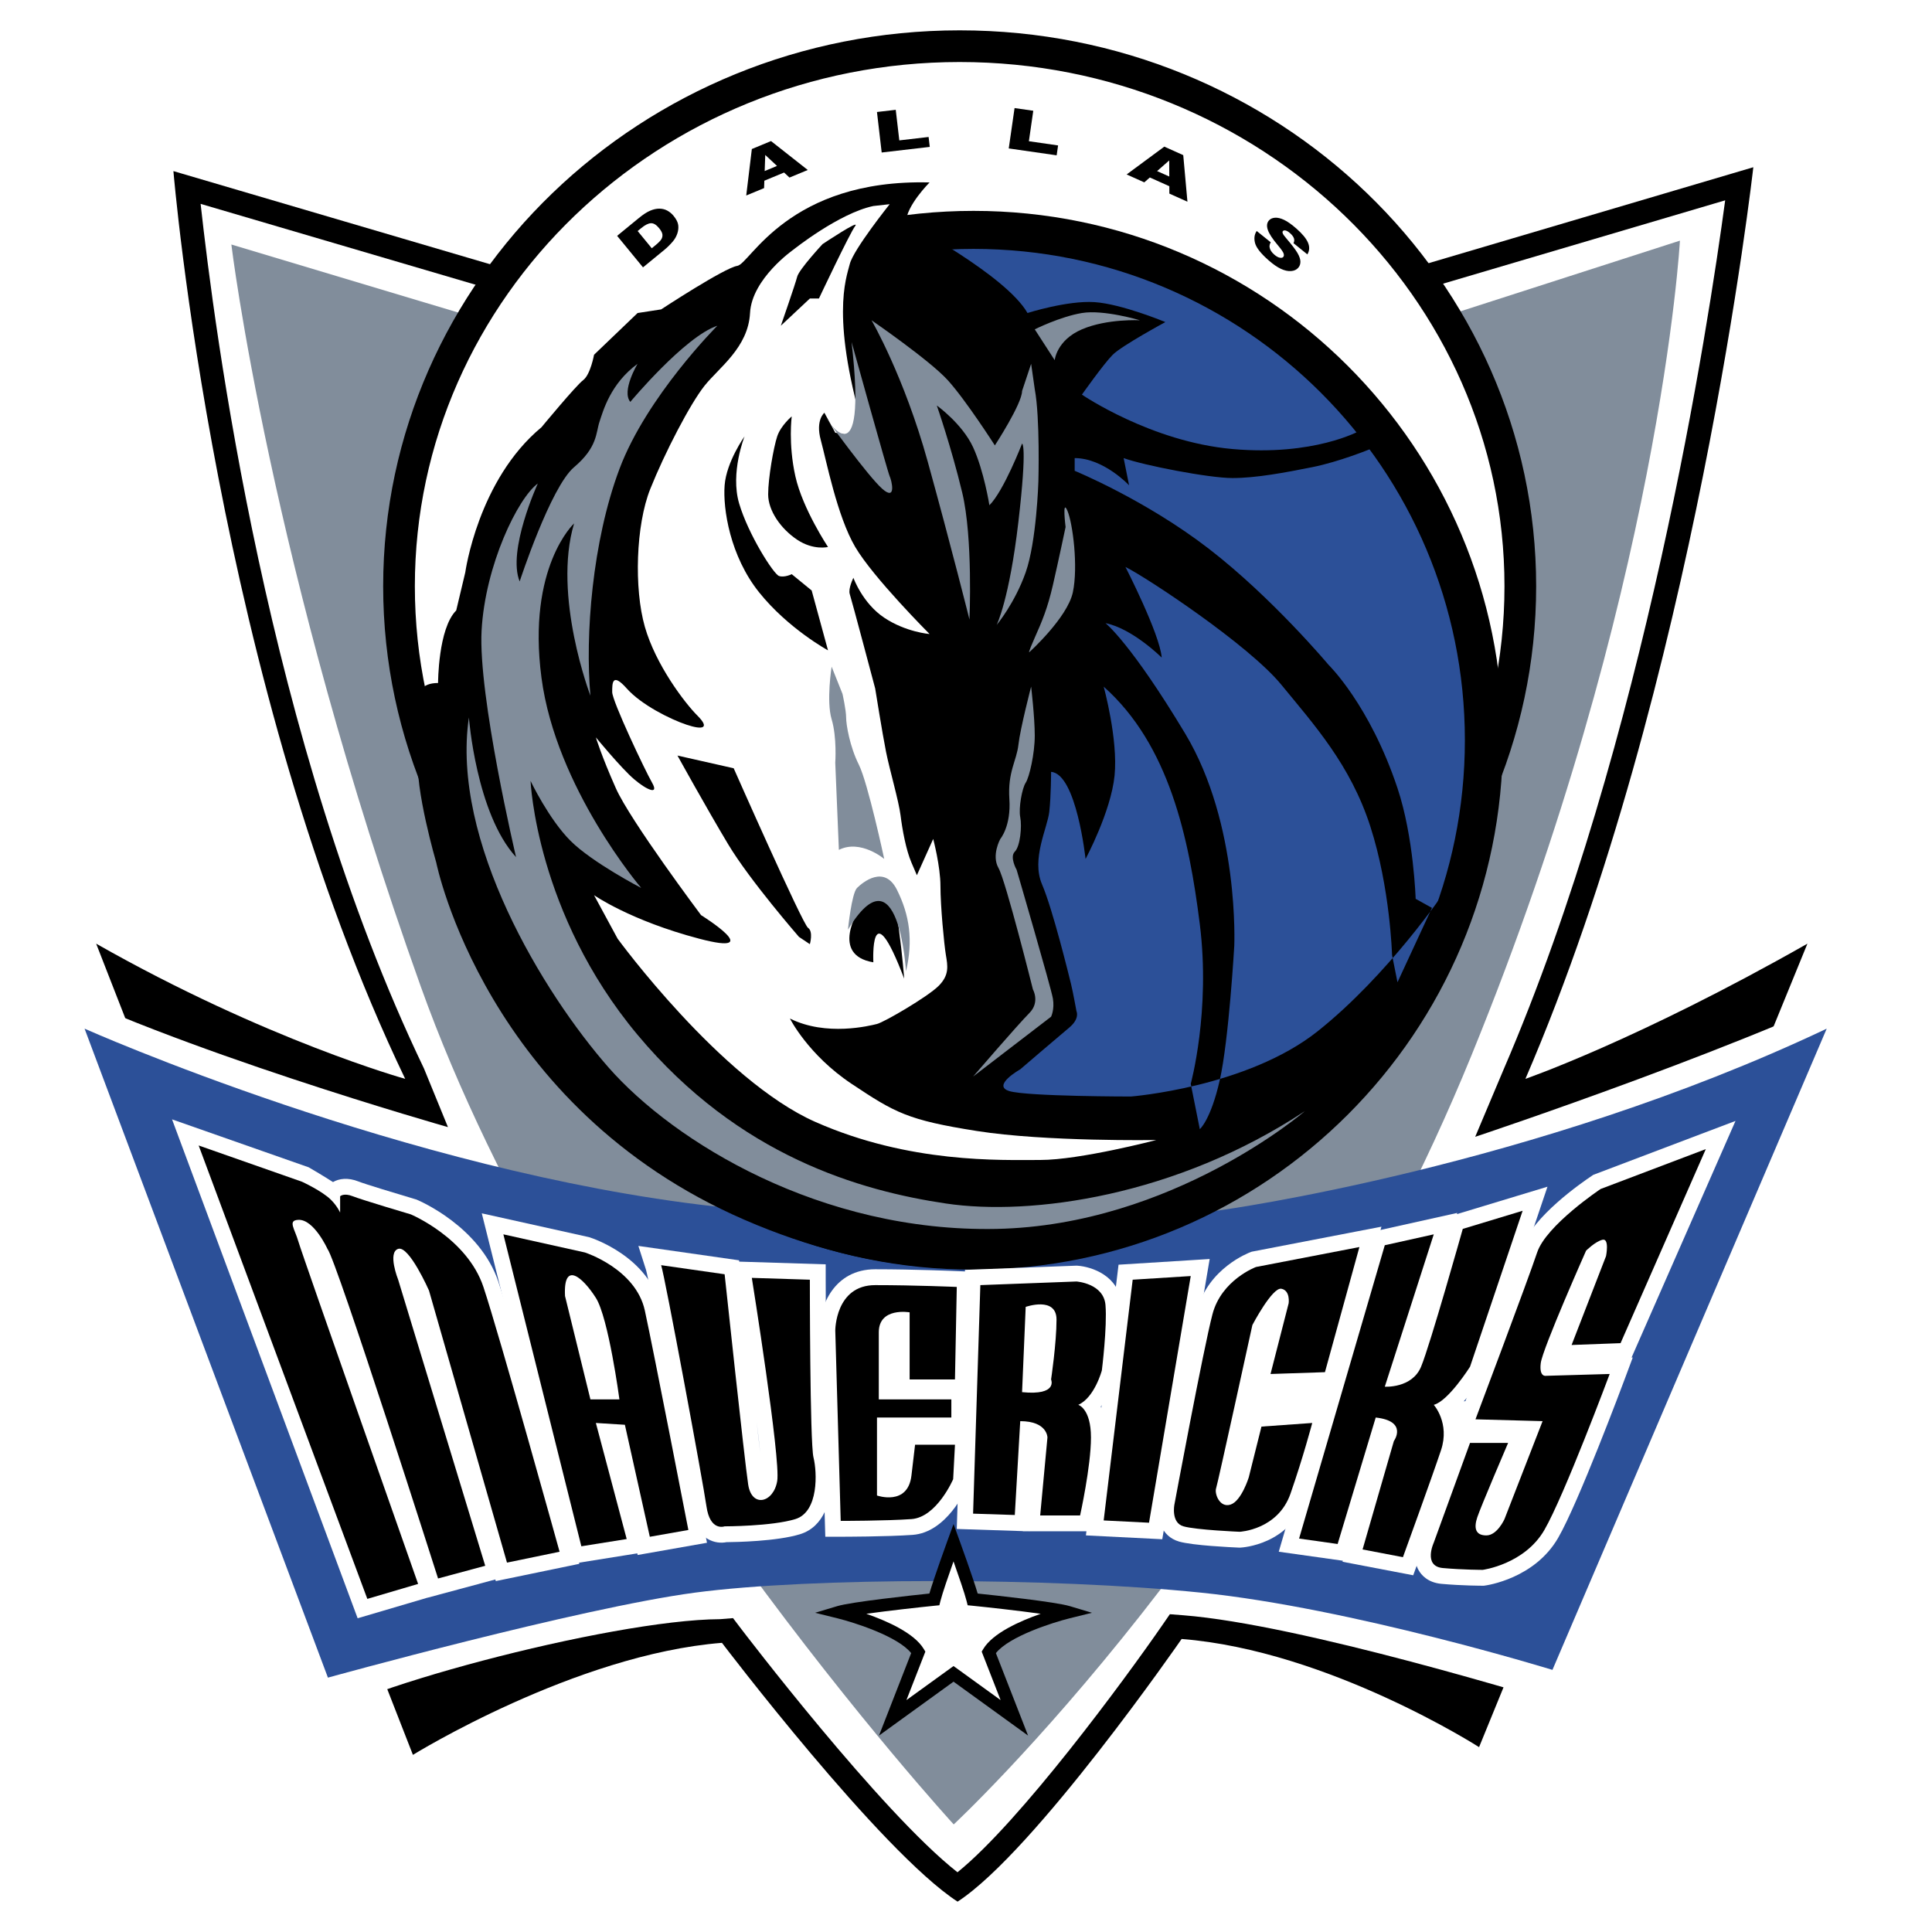
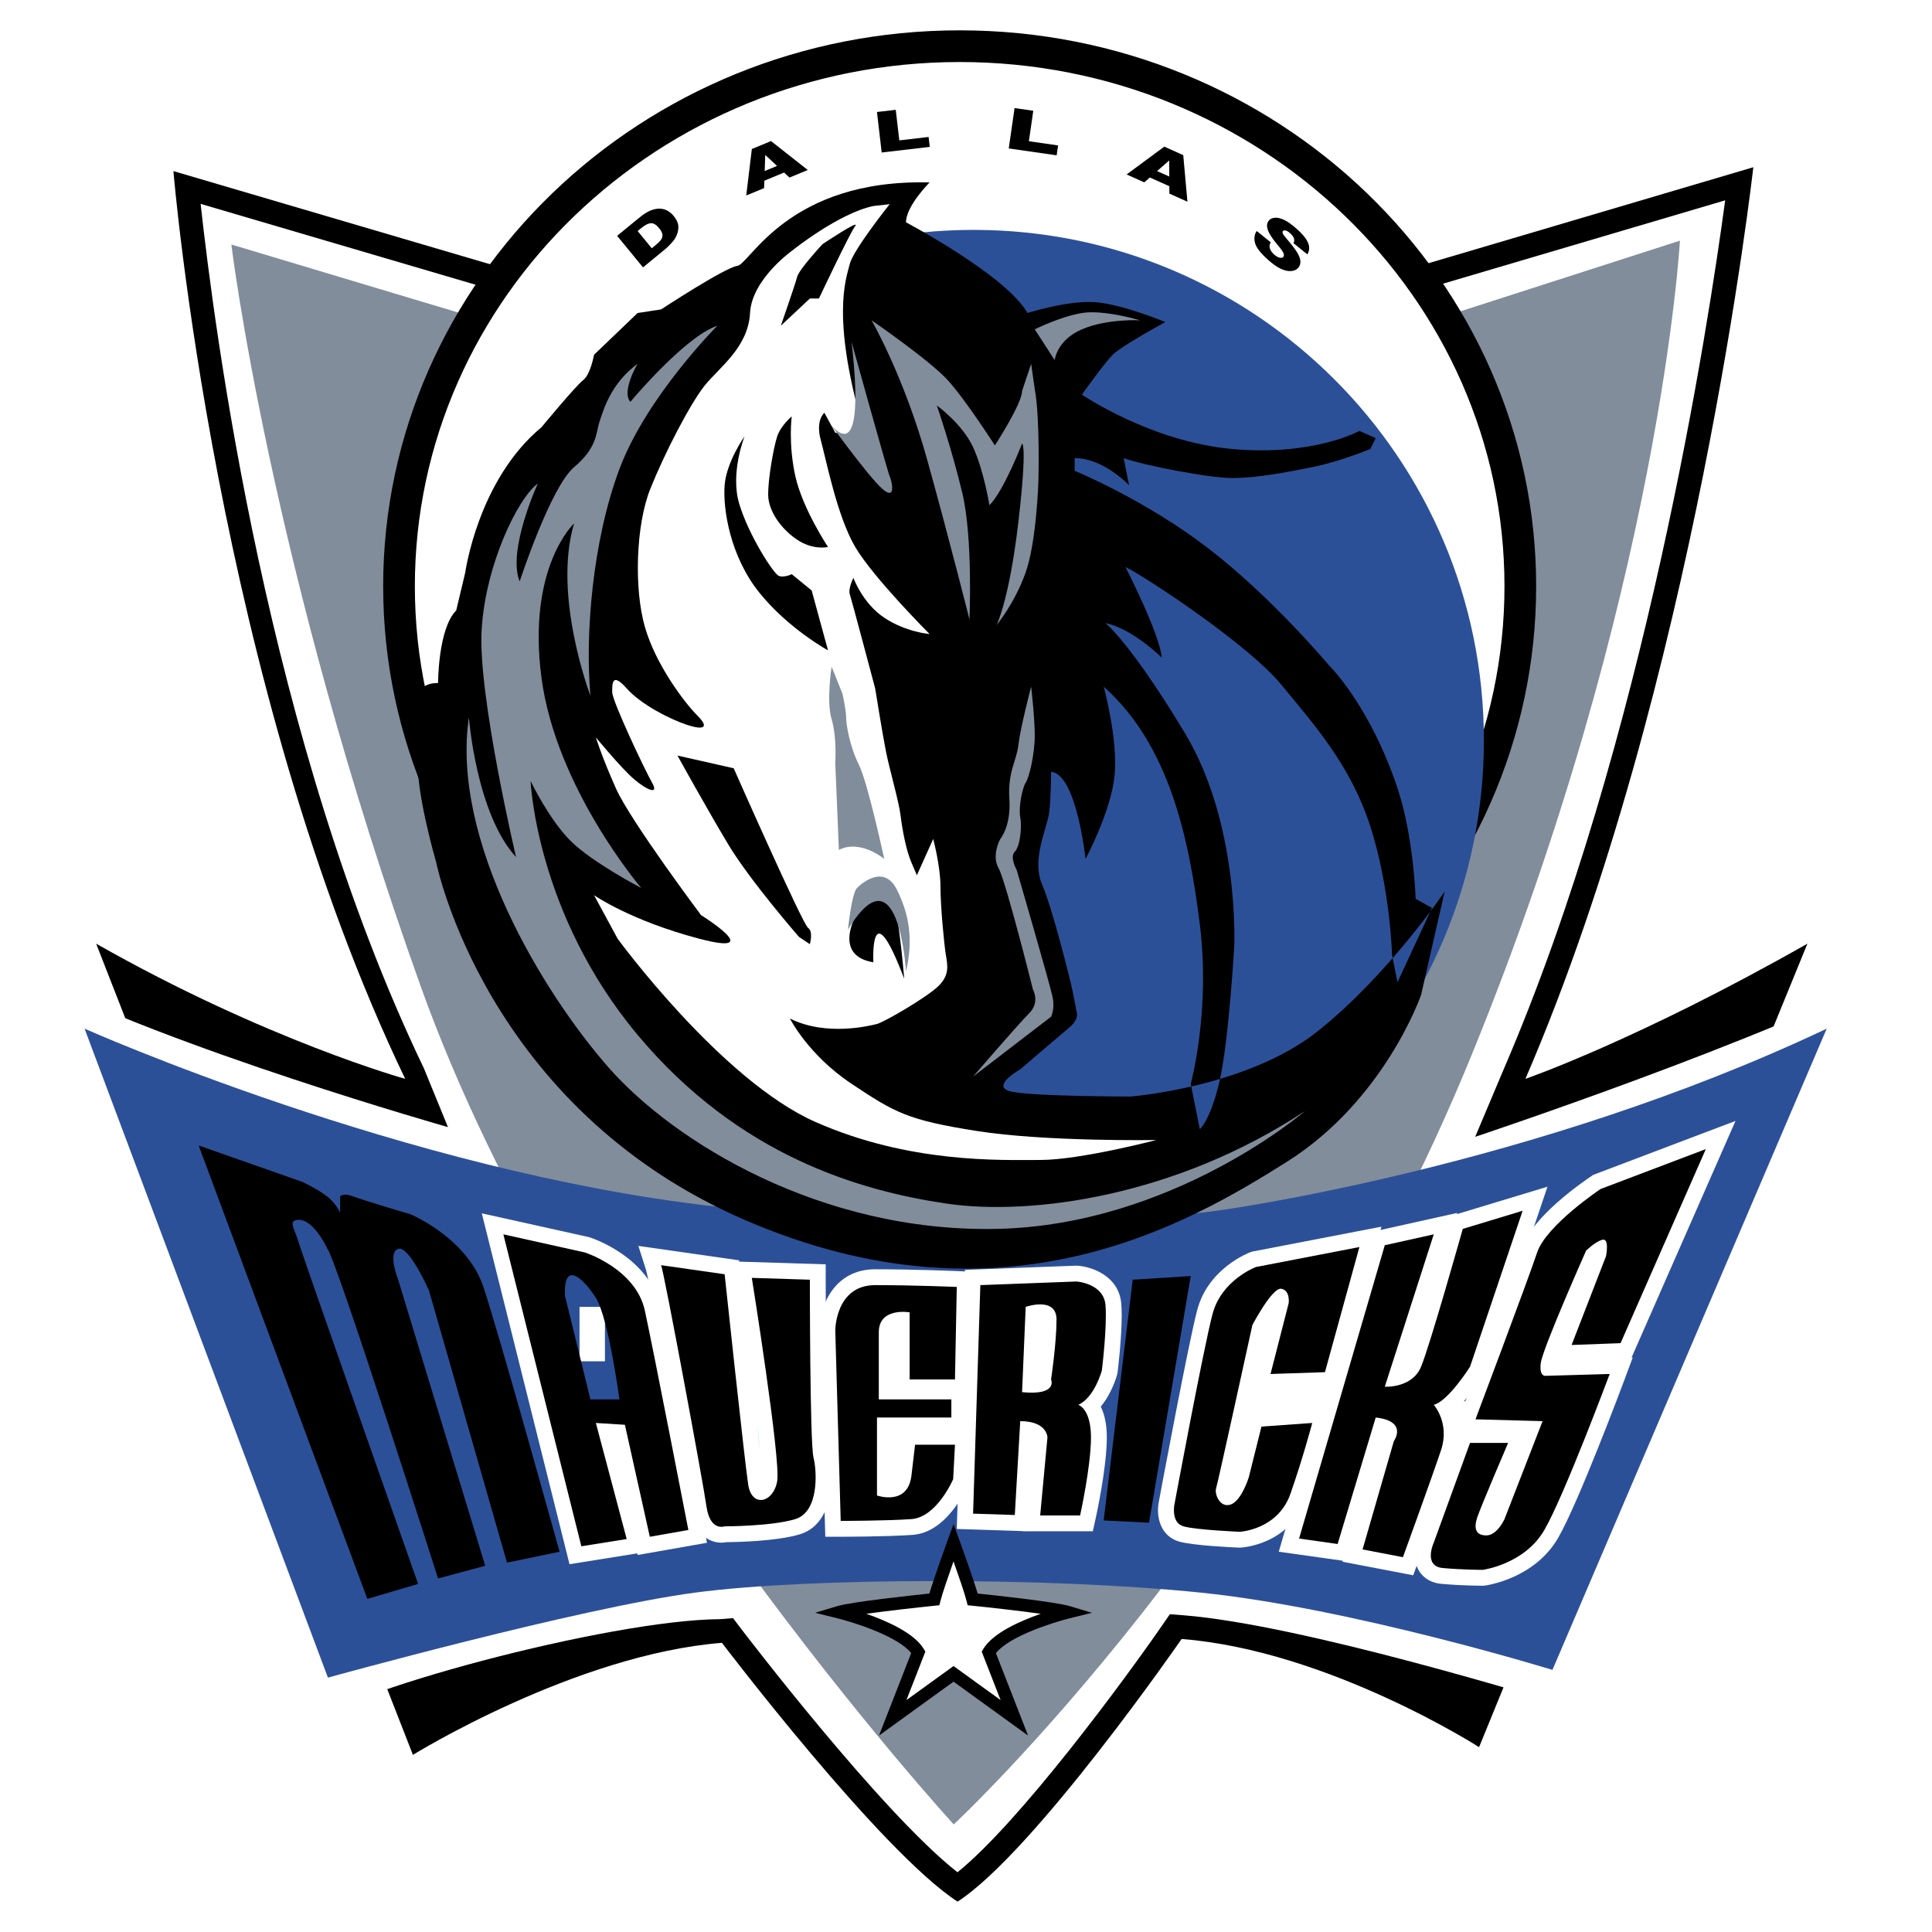
<svg xmlns="http://www.w3.org/2000/svg" version="1.0" id="Layer_1" x="0px" y="0px" width="192.756px" height="192.756px" viewBox="0 0 192.756 192.756" enable-background="new 0 0 192.756 192.756" xml:space="preserve">
  <g>
    <polygon fill-rule="evenodd" clip-rule="evenodd" fill="#FFFFFF" points="0,0 192.756,0 192.756,192.756 0,192.756 0,0  " />
    <path fill-rule="evenodd" clip-rule="evenodd" d="M17.302,17.071c0,0,4.24,51.257,23.124,90.567c0,0-13.874-3.854-30.832-13.488   l31.603,80.934c0,0,16.186-10.021,30.832-11.178c0,0,15.801,20.812,23.509,25.822c7.708-5.01,22.353-26.207,22.353-26.207   c14.646,1.156,29.676,10.791,29.676,10.791l32.759-80.162c-16.958,9.635-28.135,13.488-28.135,13.488   c16.958-39.31,22.738-90.953,22.738-90.953l-33.914,10.021H50.061L17.302,17.071L17.302,17.071z" />
    <path fill-rule="evenodd" clip-rule="evenodd" fill="#FFFFFF" d="M50.061,29.076h91.296c0,0,25.159-7.433,30.764-9.089   c-1.652,12.301-8.024,54.068-22.106,86.714l-2.834,6.719c0,0,29.152-9.695,42.74-16.958c-4.171,10.208-29.767,69.985-31.563,74.381   c-5.01-1.541-28.583-8.762-40.28-9.686l-1.36-0.107l-0.775,1.123c-3.733,5.402-14.162,19.58-20.415,24.623   c-7.666-6.012-21.463-24.131-21.61-24.324l-0.783-1.031l-1.291,0.104c-10.99,0.049-38.353,7.371-41.437,10.84   c-3.263-8.357-25.169-69-27.571-75.15c14.278,7.398,41.856,15.217,41.856,15.217l-2.396-5.857   C26.61,73.946,21.353,32.441,20.016,20.34c5.439,1.6,29.704,8.736,29.704,8.736H50.061L50.061,29.076z" />
    <path fill-rule="evenodd" clip-rule="evenodd" fill="#818D9B" d="M23.083,24.394l23.124,6.937h98.661l22.739-7.322   c0,0-1.928,35.071-20.812,81.318c-18.884,46.248-51.643,76.695-51.643,76.695s-38.154-41.623-53.185-83.633   C26.938,56.381,23.083,24.394,23.083,24.394L23.083,24.394z" />
    <path fill-rule="evenodd" clip-rule="evenodd" fill="#2C5098" d="M8.438,102.629c0,0,31.988,14.26,62.819,17.729   c30.832,3.469,50.487,0.385,50.487,0.385s31.217-4.238,60.507-18.113l-27.363,63.975c0,0-20.04-6.166-35.071-7.707   c-15.03-1.541-38.924-1.541-50.486,0s-36.613,8.479-36.613,8.479L8.438,102.629L8.438,102.629z" />
    <path fill-rule="evenodd" clip-rule="evenodd" fill="#FFFFFF" d="M151.683,58.49c0-29.758-25.044-53.882-55.937-53.882   c-30.893,0-55.937,24.124-55.937,53.882s25.043,53.881,55.937,53.881C126.639,112.371,151.683,88.248,151.683,58.49L151.683,58.49z   " />
    <path fill-rule="evenodd" clip-rule="evenodd" d="M38.229,58.49c0,30.582,25.802,55.461,57.517,55.461s57.517-24.879,57.517-55.461   S127.461,3.027,95.746,3.027S38.229,27.908,38.229,58.49L38.229,58.49z M41.39,58.49c0-28.839,24.384-52.302,54.356-52.302   c29.972,0,54.356,23.463,54.356,52.302s-24.385,52.301-54.356,52.301C65.774,110.791,41.39,87.329,41.39,58.49L41.39,58.49z" />
    <path fill-rule="evenodd" clip-rule="evenodd" fill="#2C5098" d="M148.048,73.856c0,28.122-22.797,50.919-50.919,50.919   c-28.122,0-50.919-22.797-50.919-50.919s22.798-50.92,50.919-50.92C125.251,22.937,148.048,45.734,148.048,73.856L148.048,73.856z" />
-     <path d="M149.944,73.856c0,29.169-23.646,52.815-52.816,52.815c-14.584,0-27.788-5.912-37.346-15.469   c-9.557-9.559-15.469-22.763-15.469-37.347c0-14.584,5.912-27.789,15.469-37.346c9.558-9.558,22.762-15.47,37.346-15.47   c14.584,0,27.789,5.912,37.346,15.47S149.944,59.272,149.944,73.856L149.944,73.856z M146.151,73.856   c0-13.538-5.487-25.794-14.357-34.665c-8.872-8.871-21.128-14.358-34.666-14.358S71.335,30.32,62.464,39.191   c-8.872,8.871-14.358,21.127-14.358,34.665s5.487,25.794,14.358,34.665c8.871,8.871,21.127,14.357,34.665,14.357   C124.203,122.879,146.151,100.932,146.151,73.856L146.151,73.856z" />
    <path fill-rule="evenodd" clip-rule="evenodd" d="M92.743,18.202c0,0-2.352,2.352-2.352,3.98c0,0,9.952,5.248,12.123,9.047   c0,0,3.981-1.267,6.695-1.085c2.715,0.181,7.058,1.99,7.058,1.99s-4.343,2.352-5.248,3.257c-0.904,0.905-3.076,3.981-3.076,3.981   s6.876,4.705,15.019,5.428s12.667-1.81,12.667-1.81l1.628,0.724l-0.543,1.086c0,0-3.075,1.267-5.79,1.809   c-2.714,0.543-5.609,1.086-7.962,1.086c-2.352,0-8.866-1.267-10.856-1.99l0.543,2.714c0,0-2.533-2.714-5.429-2.714v1.267   c0,0,7.058,2.895,13.391,7.781c6.333,4.885,11.942,11.581,11.942,11.581s4.103,3.985,6.876,12.304   c1.628,4.886,1.81,11.038,1.81,11.038l1.628,0.904L139.428,98l-0.543-2.714c0,0-0.181-6.695-2.172-12.848   c-1.99-6.152-5.609-10.133-8.866-14.113c-3.257-3.981-13.39-10.676-15.562-11.762c0,0,3.438,6.695,3.619,9.047   c0,0-2.895-2.895-5.609-3.438c0,0,2.533,1.99,7.962,11.038c5.428,9.047,4.886,21.171,4.886,21.171s-0.543,9.408-1.448,13.391   c-0.904,3.98-1.99,4.885-1.99,4.885l-0.904-4.523c0,0,1.99-7.238,0.904-15.923c-1.086-8.686-3.076-17.914-9.59-23.704   c0,0,1.447,5.247,1.086,8.866c-0.362,3.619-2.896,8.324-2.896,8.324s-0.905-8.504-3.438-8.686c0,0,0,2.352-0.181,3.981   c-0.181,1.628-1.81,4.705-0.724,7.238s2.715,9.229,2.896,9.953c0.181,0.723,0.543,2.713,0.543,2.713s0.361,0.725-0.725,1.629   s-4.886,4.162-4.886,4.162s-2.895,1.629-1.085,2.172c1.809,0.541,12.123,0.541,12.123,0.541s11.581-0.904,18.638-6.514   c7.058-5.609,12.666-13.932,12.666-13.932l-2.352,10.313c0,0-3.619,10.496-13.391,16.648s-28.228,17.008-54.103,5.789   S43.525,86.057,43.525,86.057s-2.171-7.419-1.809-10.676c0.361-3.257-1.448-7.238,1.99-7.238c0,0,0-5.429,1.81-7.238l0.905-3.799   c0,0,1.267-9.229,7.6-14.476c0,0,3.438-4.162,4.162-4.705c0.724-0.543,1.086-2.533,1.086-2.533l4.343-4.162l2.352-0.362   c0,0,6.333-4.162,7.6-4.343C74.83,26.345,78.629,17.84,92.743,18.202L92.743,18.202z" />
    <path fill-rule="evenodd" clip-rule="evenodd" fill="#FFFFFF" d="M97.448,112.838c-6.876-1.086-8.143-1.811-12.485-4.705   s-6.152-6.514-6.152-6.514c3.619,1.809,7.961,0.723,8.685,0.543c0.724-0.182,5.067-2.715,6.152-3.801s0.905-1.99,0.724-3.076   c-0.181-1.086-0.543-4.886-0.543-6.876c0-1.99-0.724-4.705-0.724-4.705l-1.628,3.619c0,0,0,0-0.543-1.267   c-0.542-1.267-0.905-3.257-1.085-4.705c-0.181-1.448-1.086-4.524-1.448-6.333c-0.362-1.81-1.085-6.333-1.085-6.333   s-2.353-8.866-2.534-9.409c-0.181-0.543,0.362-1.628,0.362-1.628s0.905,2.533,3.076,3.981c2.171,1.447,4.524,1.628,4.524,1.628   s-5.609-5.609-7.419-8.686c-1.81-3.076-2.895-8.686-3.438-10.676s0.362-2.714,0.362-2.714l1.086,1.991l3.076,0.542   c-3.619-11.942-1.991-15.923-1.629-17.371c0.362-1.448,3.981-5.971,3.981-5.971l-1.628,0.181c-3.438,0.724-7.962,4.343-7.962,4.343   s-4.162,2.895-4.342,6.333c-0.181,3.438-3.076,5.428-4.524,7.238c-1.447,1.81-3.981,6.695-5.429,10.314   c-1.447,3.619-1.628,9.952-0.542,13.752c1.086,3.8,3.981,7.6,5.248,8.866c1.266,1.267,0.542,1.448-1.085,0.905   c-1.628-0.543-4.524-1.99-5.972-3.619c-1.448-1.628-1.448-0.542-1.448,0.362c0,0.904,3.257,7.78,3.981,9.047   c0.724,1.267-0.542,0.724-1.81-0.362c-1.267-1.086-3.8-4.162-3.8-4.162s0.543,1.81,1.991,5.066   c1.447,3.257,8.504,12.667,8.504,12.667s6.695,4.162-0.181,2.352c-6.876-1.809-10.495-4.343-10.495-4.343l2.352,4.343   c0,0,10.314,14.115,19.723,18.277c9.41,4.16,18.457,3.799,22.437,3.799c3.981,0,11.581-1.99,11.581-1.99   S104.323,113.924,97.448,112.838L97.448,112.838z M85.687,90.762c1.628-3.257,3.619-0.905,3.98,1.81   c0.378,2.836,0.543,5.067,0.543,5.067c-3.438-9.048-3.076-1.629-3.076-1.629C82.792,95.286,85.687,90.762,85.687,90.762   L85.687,90.762z M79.534,27.611c0.181-0.724,2.533-3.257,2.533-3.257s3.8-2.533,3.257-1.81c-0.543,0.724-3.619,7.238-3.619,7.238   h-0.904l-2.896,2.715C77.905,32.497,79.353,28.335,79.534,27.611L79.534,27.611z M77.543,43.534c0.362-1.085,1.448-1.99,1.448-1.99   s-0.362,2.714,0.362,5.971c0.724,3.257,3.257,7.057,3.257,7.057s-1.448,0.362-3.076-0.724c-1.629-1.086-2.895-2.895-2.895-4.523   C76.639,47.696,77.182,44.62,77.543,43.534L77.543,43.534z M72.296,48.42c0.181-2.353,1.99-4.886,1.99-4.886   s-1.448,3.62-0.543,6.695c0.905,3.076,3.438,7.057,3.981,7.238c0.543,0.181,1.267-0.181,1.267-0.181l1.99,1.628l1.629,5.971   c0,0-3.981-2.171-6.876-5.79C72.839,55.477,72.115,50.772,72.296,48.42L72.296,48.42z M72.658,84.248   c-2.171-3.619-5.067-8.866-5.067-8.866l5.609,1.267c0,0,6.876,15.562,7.419,15.923S80.8,94.2,80.8,94.2l-1.085-0.724   C79.715,93.476,74.829,87.867,72.658,84.248L72.658,84.248z" />
    <path fill-rule="evenodd" clip-rule="evenodd" fill="#818D9B" d="M63.611,36.297c0,0-1.629,2.714-0.724,3.8   c0,0,5.429-6.514,8.686-7.6c0,0-7.057,7.057-9.771,14.294c-2.714,7.238-3.438,16.647-2.895,22.619c0,0-3.8-9.952-1.629-17.19   c0,0-4.705,4.342-3.257,15.38c1.447,11.038,9.952,20.99,9.952,20.99s-4.886-2.533-7.057-4.705s-3.981-5.971-3.981-5.971   s0.543,13.209,10.676,25.333c10.133,12.123,22.256,15.561,30.761,16.826c8.504,1.268,22.98-0.723,35.828-9.227   c0,0-13.209,11.398-30.761,11.762c-17.552,0.361-32.209-8.688-38.723-16.105S44.973,83.886,46.782,71.582   c0,0,0.724,9.59,4.705,13.933c0,0-3.8-16.104-3.438-22.618c0.362-6.514,3.619-13.209,5.609-14.657c0,0-3.076,6.695-1.81,9.771   c0,0,3.076-9.409,5.428-11.4c2.353-1.99,2.171-3.438,2.534-4.523C60.173,41.001,60.896,38.287,63.611,36.297L63.611,36.297z" />
    <path fill-rule="evenodd" clip-rule="evenodd" fill="#818D9B" d="M83.696,84.791l-0.362-8.686c0,0,0.181-2.533-0.362-4.343   s0-5.247,0-5.247l1.085,2.714c0,0,0.362,1.628,0.362,2.353c0,0.724,0.362,2.896,1.267,4.705c0.905,1.81,2.533,9.409,2.533,9.409   S85.867,83.705,83.696,84.791L83.696,84.791z" />
    <path fill-rule="evenodd" clip-rule="evenodd" fill="#818D9B" d="M84.601,92.752c0,0,0.362-3.619,0.905-4.162   c0.543-0.542,2.714-2.353,3.981,0.181c1.267,2.533,1.628,5.066,0.905,8.143C90.391,96.914,89.667,84.429,84.601,92.752   L84.601,92.752z" />
    <path fill-rule="evenodd" clip-rule="evenodd" fill="#818D9B" d="M103.238,32.858l1.99,3.076c0,0,0.182-1.99,2.714-3.076   c2.533-1.085,5.791-0.904,5.791-0.904s-3.619-1.086-5.791-0.724C105.771,31.592,103.238,32.858,103.238,32.858L103.238,32.858z" />
    <path fill-rule="evenodd" clip-rule="evenodd" fill="#818D9B" d="M99.257,44.439c0,0,2.715-4.162,2.715-5.428l0.904-2.714   l0.362,2.533c0.542,2.895,0.361,9.228,0.361,9.228s-0.181,5.972-1.267,9.048c-1.085,3.076-2.895,5.247-2.895,5.247   s1.267-2.533,2.171-10.314s0.362-7.781,0.362-7.781s-1.81,4.705-3.258,6.152c0,0-0.542-3.438-1.628-5.791   c-1.086-2.352-3.619-4.162-3.619-4.162S94.915,44.62,96,49.144c1.086,4.523,0.724,12.666,0.724,12.666s-1.809-7.238-4.161-15.742   c-2.353-8.505-5.61-14.114-5.61-14.114s5.791,3.98,7.6,5.971C96.362,39.916,99.257,44.439,99.257,44.439L99.257,44.439z" />
    <path fill-rule="evenodd" clip-rule="evenodd" fill="#818D9B" d="M82.429,41.725c0,0,4.162,6.695,2.533-7.6   c0,0,3.619,13.028,3.8,13.39c0.181,0.362,0.724,2.534-0.724,1.267C86.591,47.515,82.429,41.725,82.429,41.725L82.429,41.725z" />
-     <path fill-rule="evenodd" clip-rule="evenodd" fill="#818D9B" d="M106.314,52.582c0,0-0.362-2.896,0.181-1.628   c0.543,1.267,1.086,5.609,0.543,8.143s-4.343,5.971-4.343,5.971s-0.182,0.181,0.543-1.448c0.724-1.628,1.267-2.895,1.81-5.248   C105.59,56.02,106.314,52.582,106.314,52.582L106.314,52.582z" />
    <path fill-rule="evenodd" clip-rule="evenodd" fill="#818D9B" d="M97.086,107.408l7.78-5.971c0,0,0.362-0.725,0.182-1.809   c-0.182-1.086-3.619-12.848-3.619-12.848s-0.724-1.267-0.181-1.809c0.542-0.543,0.724-2.534,0.542-3.438   c-0.181-0.905,0.182-2.896,0.543-3.438c0.362-0.543,0.905-2.896,0.905-4.705c0-1.81-0.362-4.886-0.362-4.886   s-1.085,4.162-1.267,5.79c-0.181,1.629-1.085,2.714-0.904,5.429c0.181,2.714-0.905,3.98-0.905,3.98s-0.904,1.629-0.181,2.896   s3.438,12.123,3.438,12.123s0.724,1.268-0.361,2.354C101.609,102.162,97.086,107.408,97.086,107.408L97.086,107.408z" />
    <path fill-rule="evenodd" clip-rule="evenodd" d="M61.571,23.53l2.168-1.778c0.427-0.351,0.804-0.595,1.13-0.733   c0.326-0.139,0.635-0.206,0.925-0.202c0.291,0.004,0.553,0.07,0.789,0.199c0.234,0.129,0.44,0.3,0.616,0.515   c0.275,0.335,0.431,0.642,0.468,0.922c0.037,0.28,0.005,0.566-0.095,0.859c-0.101,0.293-0.251,0.556-0.452,0.789   c-0.274,0.318-0.542,0.584-0.801,0.797l-2.167,1.778L61.571,23.53L61.571,23.53z M63.619,23.051l1.409,1.718l0.357-0.293   c0.305-0.25,0.503-0.451,0.595-0.602c0.092-0.15,0.128-0.312,0.109-0.484c-0.02-0.173-0.132-0.384-0.338-0.635   c-0.274-0.334-0.543-0.496-0.807-0.484c-0.263,0.012-0.584,0.172-0.962,0.482L63.619,23.051L63.619,23.051z" />
    <path fill-rule="evenodd" clip-rule="evenodd" d="M78.228,17.213l-1.969,0.816l-0.026,0.738l-1.781,0.738l0.56-4.637l1.913-0.793   l3.666,2.885l-1.824,0.756L78.228,17.213L78.228,17.213z M77.522,16.554l-1.173-1.095l-0.057,1.605L77.522,16.554L77.522,16.554z" />
    <polygon fill-rule="evenodd" clip-rule="evenodd" points="87.495,11.174 89.369,10.956 89.724,14.006 92.647,13.666 92.763,14.656    87.966,15.215 87.495,11.174  " />
    <polygon fill-rule="evenodd" clip-rule="evenodd" points="101.223,10.782 103.09,11.05 102.652,14.09 105.565,14.51    105.423,15.497 100.643,14.809 101.223,10.782  " />
    <path fill-rule="evenodd" clip-rule="evenodd" d="M116.665,18.579l-1.945-0.872l-0.555,0.487l-1.76-0.789l3.758-2.775l1.89,0.848   l0.418,4.646l-1.803-0.808L116.665,18.579L116.665,18.579z M116.66,17.613l-0.008-1.605l-1.207,1.061L116.66,17.613L116.66,17.613z   " />
    <path fill-rule="evenodd" clip-rule="evenodd" d="M125.38,23.045l1.401,1.128c-0.1,0.171-0.138,0.335-0.116,0.491   c0.038,0.251,0.192,0.495,0.463,0.732c0.202,0.177,0.386,0.282,0.55,0.315c0.164,0.033,0.282,0.008,0.355-0.076   c0.069-0.079,0.08-0.196,0.031-0.349s-0.239-0.425-0.569-0.814c-0.541-0.64-0.876-1.153-1.005-1.54   c-0.133-0.389-0.094-0.703,0.114-0.94c0.14-0.159,0.339-0.249,0.599-0.269c0.26-0.02,0.562,0.051,0.906,0.212   s0.756,0.452,1.234,0.872c0.587,0.515,0.972,0.98,1.152,1.396s0.161,0.808-0.059,1.177l-1.383-1.119   c0.085-0.168,0.098-0.334,0.038-0.497c-0.06-0.162-0.189-0.332-0.39-0.507c-0.165-0.145-0.311-0.231-0.435-0.259   s-0.215-0.007-0.273,0.059c-0.044,0.05-0.048,0.124-0.013,0.222c0.03,0.1,0.156,0.276,0.377,0.529   c0.542,0.634,0.907,1.113,1.097,1.44c0.188,0.326,0.284,0.61,0.287,0.854c0.004,0.243-0.068,0.448-0.215,0.615   c-0.172,0.197-0.412,0.306-0.72,0.328c-0.308,0.022-0.645-0.052-1.012-0.224c-0.366-0.171-0.772-0.452-1.217-0.842   c-0.781-0.685-1.234-1.258-1.359-1.722C125.095,23.794,125.148,23.39,125.38,23.045L125.38,23.045z" />
-     <path fill-rule="evenodd" clip-rule="evenodd" fill="#FFFFFF" d="M18.34,114.836l17.342,46.619c0,0,6.763-1.994,6.975-2.057   l0.001,0.006c0,0,6.479-1.744,6.761-1.82c0.01,0.033,0.047,0.162,0.047,0.162l8.336-1.725l-0.451-1.627   c-0.244-0.881-6-21.627-7.623-26.496c-1.834-5.502-7.87-8.088-8.126-8.195l-0.08-0.033l-0.083-0.023   c-1.862-0.553-5.043-1.518-5.653-1.762c-1.093-0.438-1.976-0.291-2.563,0.051c-0.914-0.59-2.119-1.295-2.293-1.396l-0.13-0.076   l-13.635-4.785L18.34,114.836L18.34,114.836z" />
    <path fill-rule="evenodd" clip-rule="evenodd" fill="#FFFFFF" d="M48.688,123.535l8.132,32.527c0,0,6.36-1.016,6.762-1.082   c0.007,0.031,0.036,0.162,0.036,0.162l6.917-1.219l-0.306-1.578c-0.141-0.725-3.452-17.799-4.35-21.93   c-1.086-4.996-6.79-6.883-7.032-6.959l-0.07-0.023l-10.709-2.379L48.688,123.535L48.688,123.535z M52.374,125.248   c2.363,0.525,5.44,1.209,5.559,1.236c0.505,0.18,4.206,1.604,4.858,4.602c0.732,3.369,3.167,15.852,4.029,20.283   c-0.375,0.066-0.407,0.07-0.774,0.137c-0.495-2.223-2.417-10.857-2.417-10.857l-6.27-0.393c0,0,2.535,9.545,3.19,12.01   c-0.645,0.104-0.775,0.125-1.366,0.219C58.595,150.135,53.373,129.244,52.374,125.248L52.374,125.248z" />
-     <path fill-rule="evenodd" clip-rule="evenodd" fill="#FFFFFF" d="M56.435,125.746c-1.793,0.57-1.678,2.879-1.64,3.637l0.007,0.15   l2.865,11.664h5.939l-0.239-1.789c-0.189-1.418-1.202-8.598-2.585-10.771C59.75,127.014,58.158,125.195,56.435,125.746   L56.435,125.746z M58.402,130.943c0.389,1.021,0.804,2.832,1.16,4.723C59.037,133.527,58.768,132.43,58.402,130.943L58.402,130.943   z" />
    <path fill-rule="evenodd" clip-rule="evenodd" fill="#FFFFFF" d="M64.464,126.727l-0.006-0.018   c0.347,1.176,4.06,20.979,4.464,23.807c0.209,1.469,0.776,2.484,1.683,3.021c0.652,0.387,1.344,0.43,1.878,0.326   c0.914-0.008,5.027-0.082,7.334-0.793c2.449-0.754,3.145-3.426,3.145-5.684c0-0.904-0.112-1.742-0.267-2.361l0.005,0.02   c-0.22-1.115-0.32-10.828-0.32-17.369v-1.533c0,0-8.064-0.252-8.629-0.27c-0.003-0.025-0.014-0.131-0.014-0.131l-10.046-1.436   L64.464,126.727L64.464,126.727z M72.051,150.07c-0.242-1.699-2.876-16.111-4.061-21.957c1.313,0.188,1.976,0.281,2.866,0.408   c0.452,4.211,1.917,17.807,2.23,19.84c0.171,1.109,0.638,1.836,1.199,2.285c-0.828,0.041-1.556,0.057-1.989,0.057   c0,0-0.053,0-0.094,0C72.154,150.58,72.095,150.381,72.051,150.07L72.051,150.07z M75.486,141.799   c0.152,1.219,0.275,2.299,0.363,3.189C75.742,144.057,75.618,142.971,75.486,141.799L75.486,141.799z M79.102,148.02   c0.029-0.174,0.042-0.418,0.042-0.723c0-3.195-1.477-13.064-2.275-18.164c1.039,0.033,1.438,0.045,2.352,0.074   c0.009,4.939,0.069,15.229,0.408,16.584c0.105,0.42,0.165,0.99,0.165,1.576c0,1.205-0.255,2.482-0.907,2.682   c-0.25,0.078-0.545,0.145-0.86,0.205C78.562,149.688,78.953,148.916,79.102,148.02L79.102,148.02z" />
    <path fill-rule="evenodd" clip-rule="evenodd" fill="#FFFFFF" d="M81.754,132.742l0,0.045l0.586,20.533h1.536   c0.187,0,4.609-0.002,7.17-0.184c3.396-0.242,5.296-4.455,5.501-4.936l0.11-0.258l0.284-5.383c0,0-0.271,0-0.447,0   c0-0.459,0-3.195,0-3.354c0.111,0,0.331,0,0.331,0l0.242-12.32l-1.541-0.066c-0.042-0.002-4.242-0.184-8.211-0.184   C83.234,126.637,81.754,130.287,81.754,132.742L81.754,132.742z M87.315,129.799c0.194,0,0.389,0,0.583,0   c-0.212,0.113-0.422,0.238-0.617,0.402c-0.541,0.453-1.185,1.293-1.185,2.721c0,0,0,6.869,0,6.926c-0.037,0-0.181,0-0.181,0   s0,10.045,0,10.297c-0.176,0.004-0.343,0.006-0.503,0.006c-0.074-2.6-0.496-17.336-0.498-17.412   C84.922,132.225,85.079,129.799,87.315,129.799L87.315,129.799z M92.333,130.932c0,0,0-0.717,0-1.059   c0.563,0.016,1.078,0.031,1.514,0.047c-0.034,1.715-0.086,4.416-0.12,6.127c-0.628,0-0.761,0-1.394,0   C92.333,134.203,92.333,130.932,92.333,130.932L92.333,130.932z M89.838,143.008c-0.048,0.412-0.474,4.025-0.474,4.025   c-0.042,0.355-0.14,0.615-0.264,0.693c-0.007,0.004-0.018,0.006-0.024,0.01c0-1.451,0-3.199,0-4.729   C89.332,143.008,89.509,143.008,89.838,143.008L89.838,143.008z M93.611,145.721c-0.039,0.73-0.064,1.219-0.077,1.461   c-0.417,0.865-1.156,1.943-1.919,2.477c0.411-0.506,0.767-1.227,0.888-2.256c0,0,0.1-0.848,0.198-1.682   C93.116,145.721,93.168,145.721,93.611,145.721L93.611,145.721z" />
    <path fill-rule="evenodd" clip-rule="evenodd" fill="#FFFFFF" d="M107.341,126.277l-11.063,0.418l-0.821,25.85   c0,0,6.171,0.201,6.592,0.215l-0.002,0.018c0,0,0.326,0,0.595,0c0.011,0.002,0.095,0.004,0.095,0.004v-0.004c0.5,0,6.293,0,6.293,0   l0.274-1.236c0.047-0.207,1.124-5.09,1.124-8.123c0-1.391-0.259-2.377-0.606-3.082c1.087-1.295,1.571-2.955,1.639-3.207   l0.027-0.104l0.014-0.107c0.02-0.156,0.41-3.312,0.41-5.676c0-0.42-0.013-0.816-0.041-1.166c-0.232-2.789-2.957-3.703-4.365-3.797   l-0.082-0.006L107.341,126.277L107.341,126.277z M107.35,129.439c0.274,0.033,1.312,0.205,1.371,0.9   c0.021,0.262,0.031,0.568,0.031,0.902c0,1.697-0.244,4.105-0.371,5.154c-0.247,0.838-0.859,2.061-1.441,2.32   c0,0-3.284,1.459-3.726,1.654c-0.422-0.094-0.88-0.162-1.424-0.162h-1.491c0,0-0.415,7.166-0.54,9.314   c-0.486-0.016-0.552-0.018-1.044-0.035c0.081-2.543,0.552-17.359,0.627-19.748C101.424,129.662,107.168,129.445,107.35,129.439   L107.35,129.439z M106.078,143.564l0.007-0.074v-0.072c0-0.68-0.344-1.725-1.382-2.438c1.074,0.309,1.981,0.566,2.213,0.633   c0.122,0.158,0.352,0.676,0.352,1.805c0,1.834-0.484,4.609-0.795,6.199c-0.419,0-0.487,0-0.958,0   C105.709,147.527,106.078,143.564,106.078,143.564L106.078,143.564z" />
    <path fill-rule="evenodd" clip-rule="evenodd" fill="#FFFFFF" d="M101.808,128.898l-1.008,0.355l-0.471,11.064l1.485,0.148   c1.367,0.137,3.295,0.164,4.25-1.156c0.321-0.443,0.439-0.93,0.439-1.373c0-0.121-0.02-0.232-0.036-0.346   c0.127-0.895,0.521-3.842,0.521-5.936c0-1.453-0.752-2.203-1.201-2.52C104.314,128.094,102.214,128.756,101.808,128.898   L101.808,128.898z" />
-     <path fill-rule="evenodd" clip-rule="evenodd" fill="#FFFFFF" d="M118.701,125.736l-7.104,0.443l-3.255,27.008l7.618,0.383   l4.729-27.959L118.701,125.736L118.701,125.736z M116.909,129.014c-0.528,3.125-3.214,19.002-3.596,21.26   c-0.61-0.031-0.759-0.039-1.428-0.072c0.33-2.74,2.274-18.869,2.535-21.031C115.293,129.115,115.786,129.084,116.909,129.014   L116.909,129.014z" />
    <path fill-rule="evenodd" clip-rule="evenodd" fill="#FFFFFF" d="M135.328,122.867l-10.44,2.014l-0.12,0.045   c-0.172,0.062-4.224,1.6-5.324,5.785c-0.909,3.455-3.707,18.475-3.826,19.113c-0.308,1.537,0.191,3.455,2.024,3.979   c1.377,0.395,5.222,0.57,5.978,0.604l0.07,0.002l0.071-0.004c0.198-0.008,4.883-0.283,6.482-4.855   c1.272-3.637,2.171-7.033,2.208-7.178l0.462-1.668c0,0-8.106,0.119-8.237,0.129c0.153-0.697-0.082,0.391,0.074-0.32   c0.548-0.018,8.264-0.275,8.264-0.275l4.812-17.852L135.328,122.867L135.328,122.867z M125.954,127.895   c-0.653,0.652-1.446,1.744-2.402,3.57l-0.099,0.189l-0.045,0.207c-1.34,6.133-3.4,15.498-3.587,16.162l0.013-0.039   c-0.076,0.23-0.113,0.48-0.113,0.74c0,0.799,0.345,1.678,0.932,2.266c0.026,0.025,0.055,0.043,0.081,0.066   c-0.853-0.072-1.593-0.158-2.022-0.25c-0.004-0.043-0.008-0.088-0.008-0.139c0-0.09,0.007-0.186,0.021-0.262   c0.029-0.16,2.896-15.549,3.775-18.891c0.61-2.322,2.825-3.391,3.272-3.586C125.777,127.928,125.943,127.896,125.954,127.895   L125.954,127.895z M133.429,126.451c-0.774,2.814-2.053,7.455-2.454,8.912c-0.727,0.023-1.134,0.037-2.159,0.07   c0.528-2.061,1.308-5.098,1.308-5.098l0.012-0.086c0.023-0.162,0.035-0.326,0.035-0.492c0-0.969-0.411-1.936-1.262-2.434   C130.874,126.945,131.77,126.771,133.429,126.451L133.429,126.451z M128.793,143.705c-0.38,1.295-0.914,3.031-1.533,4.799   c-0.676,1.934-2.375,2.508-3.199,2.676c1.162-0.869,1.8-2.537,2.04-3.316l0.012-0.041c0,0,0.661-2.643,0.999-3.996   C127.699,143.785,127.963,143.766,128.793,143.705L128.793,143.705z" />
    <path fill-rule="evenodd" clip-rule="evenodd" fill="#FFFFFF" d="M151.455,119.287c0,0-6.066,1.838-6.101,1.848   c0.003-0.012,0.04-0.123,0.04-0.123l-8.488,1.885l-9.324,31.918c0,0,6.026,0.85,6.392,0.9c-0.003,0.012-0.029,0.102-0.029,0.102   l7.052,1.348l0.459-1.264c0.119-0.326,2.913-8.014,3.814-10.717c0.25-0.75,0.353-1.465,0.353-2.127   c0-0.908-0.193-1.715-0.462-2.385c1.233-1.066,2.323-2.646,2.842-3.467l0.101-0.16l6.288-18.648L151.455,119.287L151.455,119.287z    M140.699,125.291c-1.155,3.594-4.662,14.502-4.662,14.502s0.057,0.004,0.06,0.004c-0.045,0.148-3.134,10.406-3.763,12.496   c-0.315-0.045-0.349-0.049-0.694-0.098c0.875-2.998,7.313-25.037,7.776-26.619C139.805,125.49,140.063,125.434,140.699,125.291   L140.699,125.291z M149.436,123.201c-1.276,3.785-4.099,12.154-4.202,12.461c-0.905,1.395-2.116,2.789-2.595,2.973   c-0.02,0.006-0.483,0.143-0.94,0.277c0.626-0.451,1.18-1.078,1.54-1.943c0.797-1.912,3.222-10.393,3.988-13.1   C147.754,123.711,148.332,123.535,149.436,123.201L149.436,123.201z M140.523,139.531c0.275,0.346,1.332,1.668,1.332,1.668   c0.031,0.037,0.605,0.736,0.605,1.855c0,0.34-0.053,0.719-0.189,1.129c-0.672,2.016-2.476,7.018-3.327,9.371   c-0.442-0.084-0.514-0.098-1.002-0.191c0.674-2.332,2.494-8.637,2.586-8.951c0.246-0.436,0.437-0.988,0.437-1.582   c0-0.348-0.064-0.707-0.219-1.059c-0.454-1.025-1.502-1.646-3.084-1.871c0.124,0.01,0.394,0.027,0.394,0.027   C138.706,139.971,139.62,139.877,140.523,139.531L140.523,139.531z" />
    <path fill-rule="evenodd" clip-rule="evenodd" fill="#FFFFFF" d="M169.628,113.17l-10.662,4.043l-0.148,0.1   c-0.982,0.654-5.932,4.076-6.956,7.148c-0.885,2.654-6.079,16.451-6.132,16.59l-0.782,2.076c0,0,0.25,0.008,0.336,0.01   c-0.04,0.111-3.706,10.193-3.717,10.221c-0.127,0.297-0.395,1.006-0.395,1.832c0,0.486,0.096,1.006,0.374,1.488   c0.259,0.447,0.896,1.217,2.262,1.342c2.039,0.186,4.04,0.188,4.124,0.188h0.103l0.103-0.014c0.201-0.025,4.961-0.689,7.315-4.756   c2.033-3.512,6.439-15.301,6.627-15.801l0.82-2.199c0,0-0.107,0.004-0.119,0.004c0.075-0.17,10.37-23.607,10.37-23.607   L169.628,113.17L169.628,113.17z M167.228,117.461c-1.931,4.393-6.003,13.664-6.592,15.004c-0.483,0.02-0.748,0.029-1.496,0.057   c0.971-2.502,2.62-6.756,2.62-6.756l0.026-0.133c0.085-0.424,0.127-0.812,0.127-1.166c0-0.811-0.224-1.432-0.668-1.857   c-0.462-0.439-1.117-0.607-1.754-0.447c-1.065,0.266-2.077,1.215-2.362,1.5l-0.208,0.207l-0.119,0.27   c-1.334,3.002-4.458,10.148-4.647,11.664c-0.143,1.143,0.099,2,0.718,2.551c0.578,0.512,1.297,0.564,1.776,0.445l-0.338,0.047   c0,0,2.115-0.062,3.973-0.115c-1.39,3.625-4.167,10.707-5.566,13.123c-1.428,2.467-4.387,3.098-4.909,3.191   c-0.42-0.002-1.902-0.025-3.432-0.15c0.028-0.113,0.067-0.234,0.11-0.33l0.021-0.049l0.023-0.062c0,0,2.635-7.244,3.241-8.912   c0.125,0,0.161,0,0.303,0c-0.835,1.969-1.945,4.619-2.185,5.338c-0.167,0.5-0.25,0.961-0.25,1.385c0,0.572,0.152,1.072,0.456,1.494   c0.333,0.461,0.983,1.012,2.197,1.012c2.011,0,3.063-2.139,3.253-2.568l0.016-0.033l4.627-11.898c0,0-4.738-0.127-6.722-0.182   c1.502-4.002,4.691-12.527,5.392-14.627c0.494-1.482,3.51-4.023,5.577-5.426C160.668,119.947,164.198,118.609,167.228,117.461   L167.228,117.461z" />
    <polygon fill-rule="evenodd" clip-rule="evenodd" fill="#FFFFFF" points="60.354,135.818 57.82,135.818 57.82,130.389    60.354,130.389 60.354,135.818  " />
    <polygon fill-rule="evenodd" clip-rule="evenodd" fill="#FFFFFF" points="90.029,148.303 88.762,148.303 88.762,142.332    90.029,142.332 90.029,148.303  " />
    <polygon fill-rule="evenodd" clip-rule="evenodd" fill="#FFFFFF" points="146.304,141.971 145.037,141.971 145.037,139.799    146.304,139.799 146.304,141.971  " />
    <polygon fill-rule="evenodd" clip-rule="evenodd" fill="#FFFFFF" points="132.913,141.428 124.408,141.428 124.408,139.98    132.913,139.98 132.913,141.428  " />
    <path fill-rule="evenodd" clip-rule="evenodd" d="M36.649,159.521l-16.828-45.236l10.314,3.619c0,0,2.027,0.934,2.895,1.809   c0.638,0.643,0.905,1.268,0.905,1.268v-1.629c0,0,0.361-0.361,1.266,0s5.791,1.809,5.791,1.809s5.609,2.354,7.238,7.238   c1.628,4.887,7.6,26.418,7.6,26.418l-5.248,1.086l-7.781-27.143c0,0-1.99-4.521-3.076-4.16c-1.085,0.361,0,3.076,0,3.076   l8.686,28.543l-4.705,1.266c0,0-10.133-31.799-11.038-32.885c0,0-1.343-2.957-2.896-2.896c-1.1,0.043-0.362,0.904,0,2.172   s11.943,34.152,11.943,34.152L36.649,159.521L36.649,159.521z" />
    <path fill-rule="evenodd" clip-rule="evenodd" d="M64.832,153.324l3.846-0.678c0,0-3.438-17.734-4.343-21.896   c-0.905-4.16-5.971-5.789-5.971-5.789l-8.143-1.811l7.78,31.123l4.524-0.723l-3.076-11.58l2.896,0.18L64.832,153.324   L64.832,153.324z M58.906,139.617l-2.534-10.314c-0.181-3.617,1.81-1.809,3.076,0.182s2.352,10.133,2.352,10.133H58.906   L58.906,139.617z" />
    <path fill-rule="evenodd" clip-rule="evenodd" d="M65.963,126.227l6.333,0.906c0,0,1.99,18.637,2.352,20.988   c0.362,2.354,2.533,1.811,2.895-0.361s-2.533-20.266-2.533-20.266l5.79,0.182c0,0,0,16.285,0.362,17.732s0.542,5.428-1.81,6.152   c-2.353,0.723-7.057,0.723-7.057,0.723s-1.448,0.543-1.81-1.99C70.125,147.76,66.325,127.312,65.963,126.227L65.963,126.227z" />
    <path fill-rule="evenodd" clip-rule="evenodd" d="M95.458,128.398l-0.181,9.229h-4.523v-6.695c0,0-3.076-0.543-3.076,1.99   s0,6.695,0,6.695h7.238v1.811h-7.419v7.779c0,0,3.076,1.086,3.438-1.99s0.362-3.076,0.362-3.076h3.981l-0.181,3.439   c0,0-1.628,3.799-4.162,3.98c-2.533,0.18-7.057,0.18-7.057,0.18l-0.542-18.998c0,0,0-4.525,3.981-4.525   C91.295,128.217,95.458,128.398,95.458,128.398L95.458,128.398z" />
    <path fill-rule="evenodd" clip-rule="evenodd" d="M109.933,136.723c0,0,0.543-4.344,0.362-6.516   c-0.181-2.17-2.895-2.352-2.895-2.352l-9.591,0.361l-0.724,22.801l4.162,0.135l0.542-9.363c2.715,0,2.715,1.629,2.715,1.629   l-0.725,7.779h3.981c0,0,1.086-4.885,1.086-7.779c0-2.896-1.267-3.258-1.267-3.258   C109.209,139.438,109.933,136.723,109.933,136.723L109.933,136.723z M101.972,138.895l0.361-8.506c0,0,3.076-1.086,3.076,1.268   c0,2.352-0.543,5.971-0.543,5.971S105.59,139.256,101.972,138.895L101.972,138.895z" />
    <polygon fill-rule="evenodd" clip-rule="evenodd" points="113.009,127.676 118.8,127.312 114.638,151.922 110.114,151.695    113.009,127.676  " />
    <path fill-rule="evenodd" clip-rule="evenodd" d="M126.761,137.084l5.429-0.182l3.438-12.484l-10.314,1.99   c0,0-3.438,1.268-4.343,4.705s-3.8,18.998-3.8,18.998s-0.362,1.811,0.904,2.172c1.268,0.363,5.609,0.543,5.609,0.543   s3.801-0.18,5.067-3.799s2.171-7.057,2.171-7.057l-5.066,0.361l-1.267,5.066c0,0-0.725,2.352-1.81,2.713   c-1.086,0.363-1.628-1.084-1.447-1.627s3.618-16.285,3.618-16.285s1.991-3.801,2.896-3.619c0.905,0.18,0.724,1.447,0.724,1.447   L126.761,137.084L126.761,137.084z" />
    <path fill-rule="evenodd" clip-rule="evenodd" d="M138.161,124.236l4.886-1.086l-4.886,15.201c0,0,2.714,0.18,3.619-1.992   c0.904-2.17,4.161-13.752,4.161-13.752l5.972-1.809l-5.248,15.561c0,0-2.171,3.439-3.618,3.801c0,0,1.628,1.811,0.724,4.523   c-0.905,2.715-3.8,10.676-3.8,10.676l-4.027-0.77l3.122-10.811c0,0,1.448-1.99-1.81-2.352l-3.8,12.619l-3.846-0.543   L138.161,124.236L138.161,124.236z" />
    <path fill-rule="evenodd" clip-rule="evenodd" d="M156.799,134.189l4.885-0.182l8.505-19.361l-10.495,3.98   c0,0-5.428,3.619-6.333,6.334c-0.904,2.715-6.152,16.646-6.152,16.646l6.695,0.182l-3.8,9.771c0,0-0.724,1.629-1.81,1.629   s-1.267-0.725-0.905-1.811c0.362-1.086,3.076-7.418,3.076-7.418h-3.8l-3.618,9.951c0,0-1.086,2.352,0.904,2.533   s3.98,0.182,3.98,0.182s4.162-0.543,6.152-3.98c1.99-3.439,6.515-15.562,6.515-15.562l-6.333,0.182c0,0-0.725,0.18-0.543-1.268   c0.181-1.447,4.523-11.219,4.523-11.219s0.905-0.904,1.629-1.086c0.724-0.18,0.361,1.629,0.361,1.629L156.799,134.189   L156.799,134.189z" />
    <path fill-rule="evenodd" clip-rule="evenodd" fill="#FFFFFF" d="M95.132,167l-6.067,4.387l2.555-6.545   c-1.437-2.395-7.903-3.992-7.903-3.992c1.597-0.479,9.5-1.277,9.5-1.277c0.319-1.277,1.916-5.668,1.916-5.668   s1.597,4.391,1.916,5.668c0,0,7.903,0.799,9.5,1.277c0,0-6.466,1.598-7.903,3.992l2.555,6.545L95.132,167L95.132,167z" />
    <path fill-rule="evenodd" clip-rule="evenodd" d="M94.538,153.689c-0.06,0.164-1.338,3.684-1.814,5.299   c-1.688,0.176-7.753,0.826-9.188,1.256l-2.214,0.664l2.244,0.555c1.651,0.408,6.024,1.795,7.341,3.469   c-0.226,0.58-3.21,8.227-3.21,8.227s6.783-4.906,7.437-5.379c0.653,0.473,7.437,5.379,7.437,5.379s-2.984-7.646-3.21-8.227   c1.316-1.674,5.689-3.061,7.34-3.469l2.244-0.555l-2.214-0.664c-1.435-0.43-7.5-1.08-9.188-1.256   c-0.477-1.615-1.755-5.135-1.814-5.299l-0.594-1.635L94.538,153.689L94.538,153.689z M93.279,160.201l0.442-0.043l0.108-0.432   c0.184-0.736,0.817-2.572,1.303-3.945c0.485,1.373,1.119,3.209,1.302,3.945l0.108,0.432l0.442,0.043   c1.45,0.146,4.555,0.486,6.848,0.807c-2.077,0.725-4.78,1.926-5.729,3.508l-0.16,0.266c0,0,1.134,2.906,1.887,4.836   c-1.77-1.279-4.697-3.396-4.697-3.396s-2.928,2.117-4.698,3.396c0.753-1.93,1.887-4.836,1.887-4.836l-0.16-0.266   c-0.949-1.582-3.652-2.783-5.729-3.508C88.725,160.688,91.829,160.348,93.279,160.201L93.279,160.201z" />
  </g>
</svg>